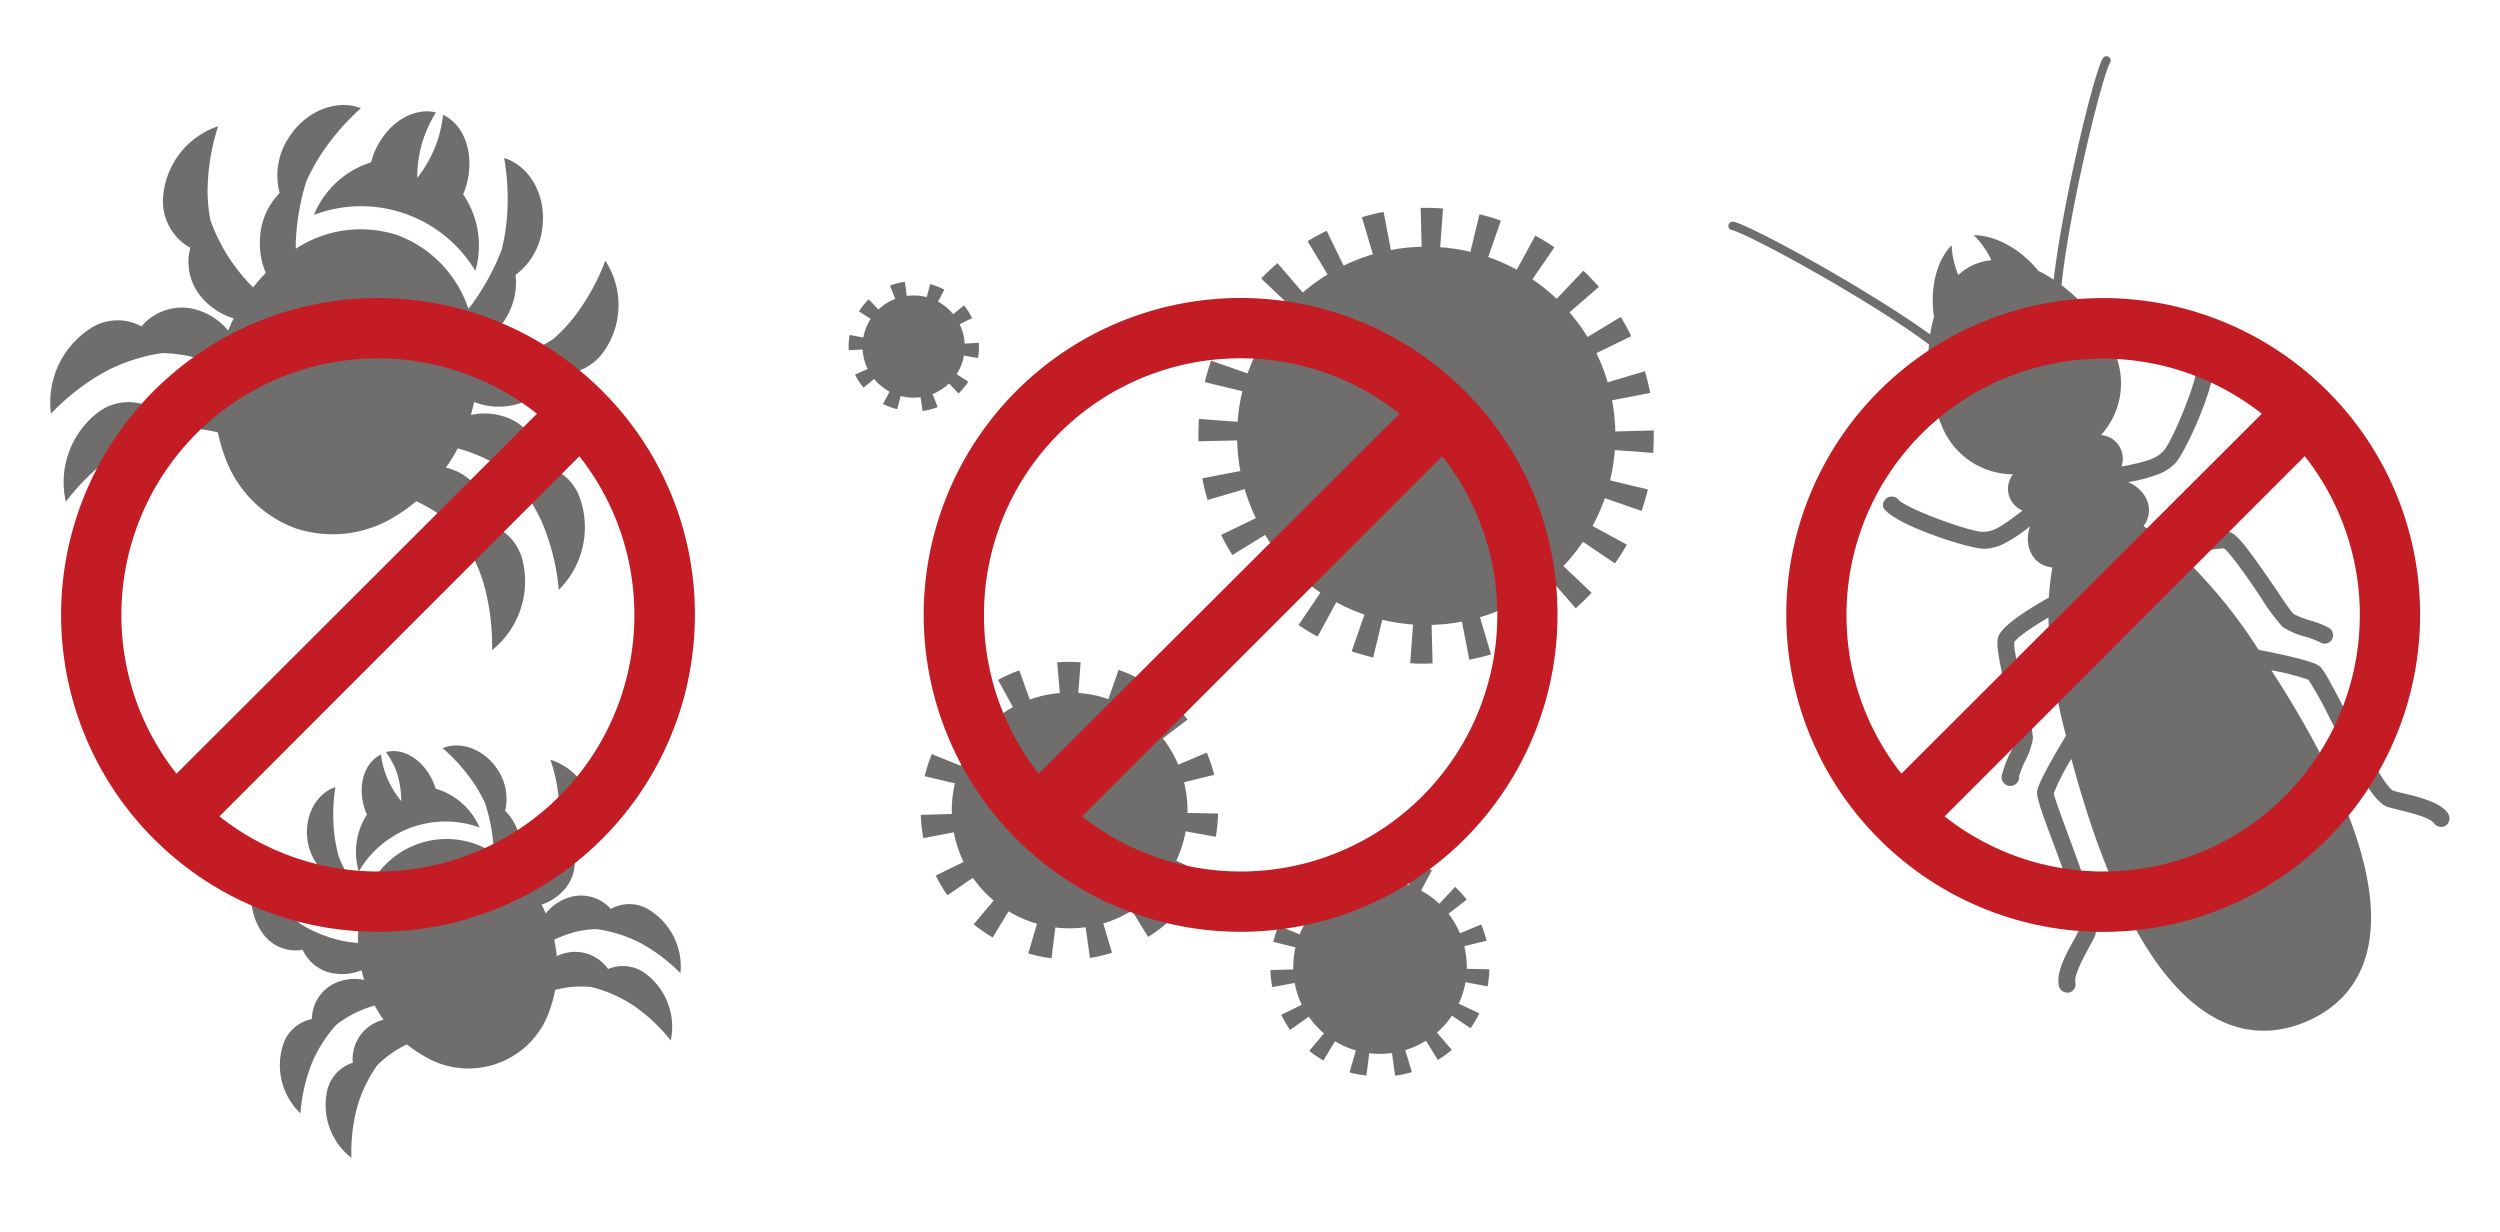
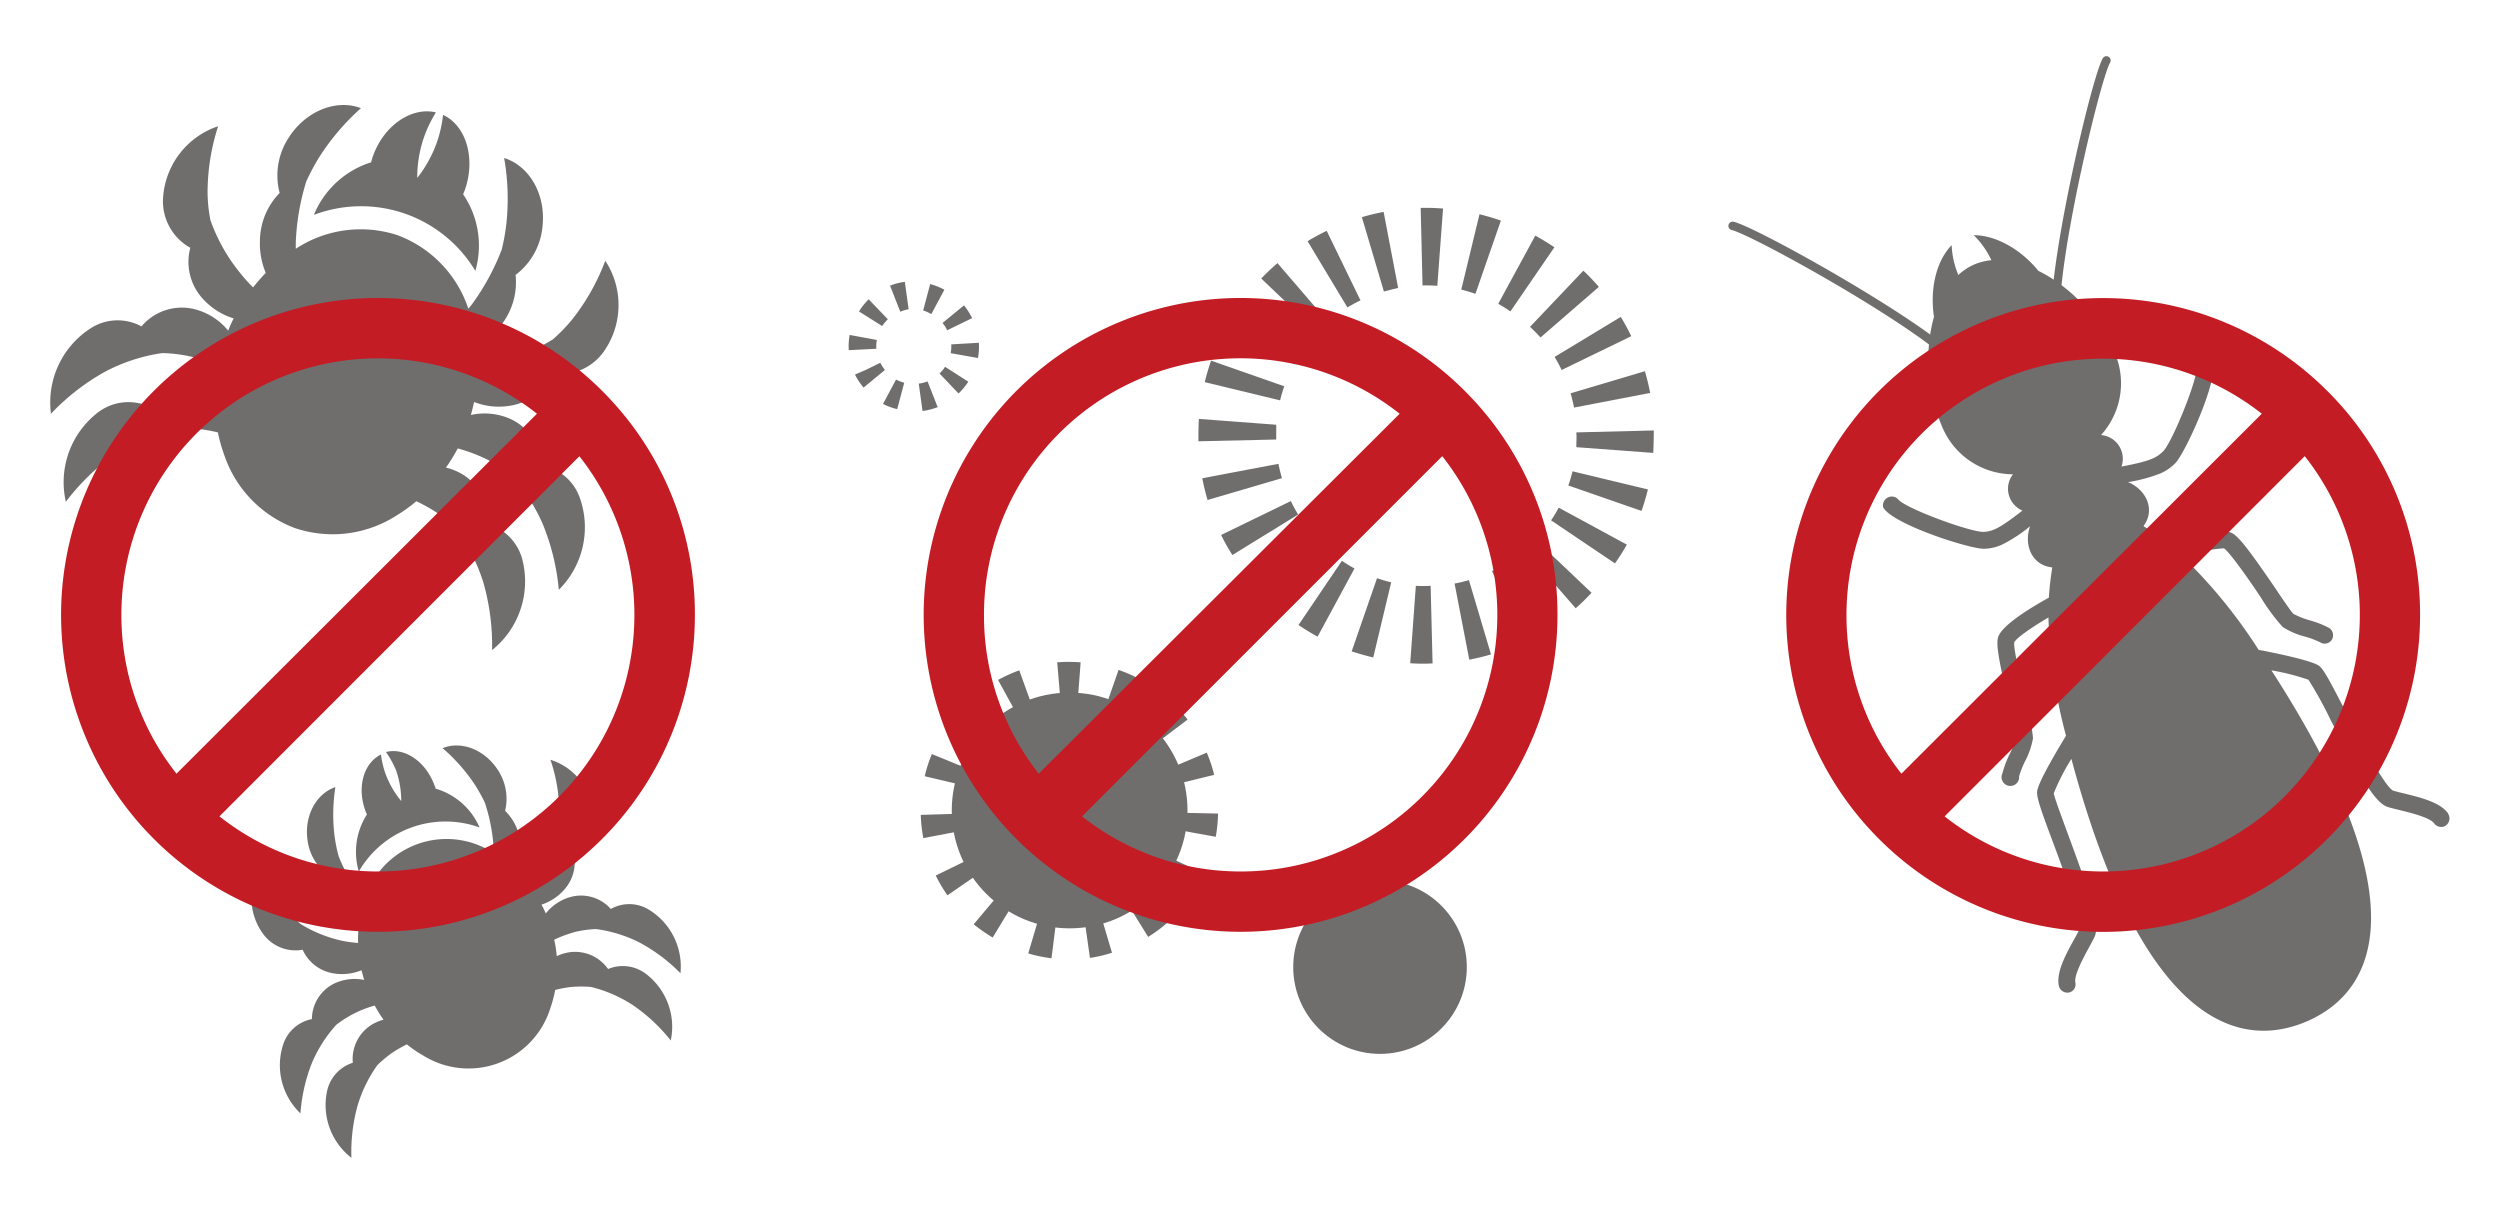
<svg xmlns="http://www.w3.org/2000/svg" viewBox="0 0 284 140">
  <defs>
    <style>.cls-1{fill:none;}.cls-2{fill:#706d6d;}.cls-3{fill:#c31c24;}</style>
  </defs>
  <title>アセット 28</title>
  <g id="レイヤー_2" data-name="レイヤー 2">
    <g id="レイヤー_2-2" data-name="レイヤー 2">
-       <rect class="cls-1" width="284" height="140" />
      <circle class="cls-2" cx="121.51" cy="92.07" r="13.39" />
      <path class="cls-2" d="M126.72,100.45a11,11,0,0,0,1.24-.92l4.6,5.33a15.59,15.59,0,0,1-2.13,1.57Zm-2.9,8.37-1-7a9.81,9.81,0,0,0,1.5-.33l2,6.74A16.16,16.16,0,0,1,123.82,108.82Zm5.85-11.21a10.47,10.47,0,0,0,.76-1.34l6.38,3a16.84,16.84,0,0,1-1.31,2.3Zm-12.86,10.7,2-6.77a9.78,9.78,0,0,0,1.52.32l-.88,7A16.44,16.44,0,0,1,116.81,108.31Zm14.41-14.5a10,10,0,0,0,.15-1.54l7,.15a16.74,16.74,0,0,1-.26,2.64ZM110.61,105l4.54-5.4a8.72,8.72,0,0,0,1.26.9l-3.64,6A18.37,18.37,0,0,1,110.61,105Zm20.48-15.29a11,11,0,0,0-.49-1.47l6.49-2.74a16.55,16.55,0,0,1,.84,2.52ZM106.3,99.46h0v0l6.33-3.09,0,0a10,10,0,0,0,.79,1.34l-5.79,4A16.74,16.74,0,0,1,106.3,99.46Zm22-14.58,4.83-5.14a17.49,17.49,0,0,1,1.78,2L129.3,86A8.63,8.63,0,0,0,128.26,84.88ZM104.89,95.21a16.79,16.79,0,0,1-.29-2.64l7-.21a9.94,9.94,0,0,0,.17,1.54Zm19.86-12.46,2.32-6.65a16.44,16.44,0,0,1,2.43,1.07l-3.33,6.21A10,10,0,0,0,124.75,82.75Zm-19.7,5.43a15.75,15.75,0,0,1,.81-2.52l6.52,2.67a8.39,8.39,0,0,0-.47,1.47Zm15.64-5.94-.59-7a18.17,18.17,0,0,1,2.66,0l-.53,7A8.8,8.8,0,0,0,120.69,82.24Zm-12.64-.41a15.84,15.84,0,0,1,1.77-2l4.87,5.09a8.64,8.64,0,0,0-1,1.15Zm8.71,1.59-3.38-6.18a17.42,17.42,0,0,1,2.41-1.09l2.39,6.63A10.09,10.09,0,0,0,116.76,83.42Z" />
-       <circle class="cls-2" cx="162.02" cy="49.51" r="21.49" />
      <path class="cls-2" d="M169.49,64.88c.5-.25,1-.51,1.46-.8l4.59,7.51c-.71.44-1.45.84-2.2,1.21h0Zm-2.58,10.06-1.67-8.65a14.87,14.87,0,0,0,1.63-.39l2.51,8.44C168.57,74.58,167.74,74.78,166.91,74.94Zm6.29-12.5c.43-.37.83-.76,1.22-1.16l6.38,6.06A23.49,23.49,0,0,1,179,69.1Zm-13,12.9.64-8.79a15.7,15.7,0,0,0,1.68,0l.22,8.81C161.86,75.42,161,75.4,160.16,75.34Zm16-16.23a14.12,14.12,0,0,0,.87-1.44l7.74,4.2A23.57,23.57,0,0,1,183.46,64ZM153.55,74l2.88-8.32a15.54,15.54,0,0,0,1.61.47L156,74.69C155.17,74.49,154.35,74.25,153.55,74Zm24.61-18.85a15.6,15.6,0,0,0,.48-1.61l8.56,2.06c-.2.82-.44,1.64-.72,2.44ZM147.51,71l4.93-7.29c.46.31.94.6,1.43.87l-4.19,7.74A24.14,24.14,0,0,1,147.51,71Zm31.56-20.2c0-.56.05-1.12,0-1.68l8.8-.22q0,1.27-.06,2.55ZM142.45,66.46l6.66-5.76a16.44,16.44,0,0,0,1.15,1.21l-6,6.39A23.49,23.49,0,0,1,142.45,66.46ZM178.81,46.3c-.1-.54-.24-1.09-.39-1.62l8.44-2.51c.24.81.44,1.65.6,2.47ZM138.74,60.82l0-.06,7.93-3.85,0,.07a16,16,0,0,0,.8,1.47L140,63.05A24,24,0,0,1,138.74,60.82ZM177.39,42c-.24-.49-.5-1-.79-1.45L184.12,36c.43.71.83,1.44,1.19,2.19l0,0-7.92,3.85ZM137.18,56.8c-.24-.81-.44-1.64-.6-2.47l8.65-1.64c.11.54.24,1.09.4,1.63Zm36.63-19.67,6.06-6.38a23.49,23.49,0,0,1,1.76,1.84L175,38.34A16.44,16.44,0,0,0,173.81,37.13Zm-37.67,13c0-.84,0-1.7.06-2.54l8.78.66c0,.56,0,1.12,0,1.68ZM170.2,34.51l4.21-7.74c.74.4,1.47.85,2.17,1.32l-5,7.29A16,16,0,0,0,170.2,34.51Zm-33.34,8.9c.2-.82.44-1.64.72-2.44l8.31,2.91c-.18.52-.34,1.06-.47,1.6ZM166,32.9l2.07-8.56q1.23.3,2.43.72l-2.89,8.32A15.6,15.6,0,0,0,166,32.9ZM139.3,37.11a22.81,22.81,0,0,1,1.32-2.17l7.28,5c-.31.46-.6.94-.87,1.43Zm22.3-4.68-.21-8.81a23.94,23.94,0,0,1,2.54.07l-.65,8.78A15.7,15.7,0,0,0,161.6,32.43Zm-18.32-.79a25.35,25.35,0,0,1,1.84-1.75l5.74,6.68c-.42.36-.82.75-1.21,1.15Zm13.93,1.47-2.5-8.44c.81-.24,1.64-.44,2.47-.6l1.65,8.65C158.29,32.82,157.74,33,157.21,33.11Zm-8.67-5.71c.7-.42,1.43-.82,2.17-1.18l0,0,3.85,7.92-.05,0a15.44,15.44,0,0,0-1.44.79Z" />
      <circle class="cls-2" cx="156.77" cy="109.86" r="9.86" />
-       <path class="cls-2" d="M160.61,116a8.65,8.65,0,0,0,.92-.67l3.39,3.93a12,12,0,0,1-1.58,1.15Zm-2.13,6.17-.71-5.14a7.34,7.34,0,0,0,1.11-.24l1.51,5A12.52,12.52,0,0,1,158.48,122.2Zm4.31-8.26a6.83,6.83,0,0,0,.56-1l4.7,2.21a11.75,11.75,0,0,1-1,1.69Zm-9.48,7.89,1.45-5a6.08,6.08,0,0,0,1.11.23l-.64,5.15A12.57,12.57,0,0,1,153.31,121.83Zm10.62-10.69A8.48,8.48,0,0,0,164,110l5.19.11a11.5,11.5,0,0,1-.2,1.94Zm-15.18,8.25,3.34-4a7.36,7.36,0,0,0,.92.66l-2.67,4.45A12.08,12.08,0,0,1,148.75,119.39Zm15.08-11.26a6.84,6.84,0,0,0-.36-1.08l4.79-2a12.14,12.14,0,0,1,.61,1.85Zm-18.27,7.17v0l4.67-2.27v0a8.71,8.71,0,0,0,.58,1l-4.26,3A13.58,13.58,0,0,1,145.56,115.3Zm16.19-10.74,3.55-3.78a11.36,11.36,0,0,1,1.32,1.45l-4.1,3.17A7.67,7.67,0,0,0,161.75,104.56Zm-17.22,7.61a11.51,11.51,0,0,1-.21-1.94l5.18-.15a8.89,8.89,0,0,0,.13,1.13ZM159.16,103l1.71-4.9a11.4,11.4,0,0,1,1.79.78l-2.45,4.58A6.55,6.55,0,0,0,159.16,103Zm-14.51,4a13.27,13.27,0,0,1,.59-1.85l4.81,2a6.92,6.92,0,0,0-.35,1.09Zm11.52-4.38-.43-5.17a12.69,12.69,0,0,1,1.95,0l-.38,5.18A7.23,7.23,0,0,0,156.17,102.61Zm-9.32-.3a13,13,0,0,1,1.31-1.46l3.59,3.76a6.7,6.7,0,0,0-.76.84Zm6.43,1.18-2.5-4.56a12.91,12.91,0,0,1,1.78-.8l1.76,4.89A5.72,5.72,0,0,0,153.28,103.49Z" />
-       <circle class="cls-2" cx="103.79" cy="39.37" r="5.81" />
      <path class="cls-2" d="M104.8,46.69l-.43-3.11a4.52,4.52,0,0,0,1-.25l1.15,2.92A7.56,7.56,0,0,1,104.8,46.69Zm1.93-4.26a4.17,4.17,0,0,0,.63-.76L110,43.36a7.53,7.53,0,0,1-1.11,1.34Zm-6.42,3.46,1.48-2.77a5,5,0,0,0,.93.36l-.8,3A7.69,7.69,0,0,1,100.31,45.89ZM108,40.12a4.12,4.12,0,0,0,.06-1l3.14-.18a7.7,7.7,0,0,1-.1,1.73ZM97.15,42.6l0-.06L98.4,42l-1.26.62L100,41.21l0,0a5,5,0,0,0,.53.82l-2.43,2A7.69,7.69,0,0,1,97.15,42.6Zm10.45-5.08a3.78,3.78,0,0,0-.53-.83l2.44-2a7.27,7.27,0,0,1,.92,1.45h0ZM96.42,39.78a7.19,7.19,0,0,1,.1-1.73l3.09.57a4.09,4.09,0,0,0-.06,1Zm8.45-4.51.8-3a7.72,7.72,0,0,1,1.61.64l-1.48,2.77A4.62,4.62,0,0,0,104.87,35.27Zm-7.29.11A7.48,7.48,0,0,1,98.68,34l2.18,2.27a4.29,4.29,0,0,0-.64.77Zm4.68,0-1.15-2.93a7,7,0,0,1,1.68-.43l.43,3.11A4,4,0,0,0,102.26,35.42Z" />
      <path class="cls-2" d="M55.28,52.17a16.89,16.89,0,0,1,2.54,1.58,19.94,19.94,0,0,1,3.81,5.72A25.67,25.67,0,0,1,63.48,67,10,10,0,0,0,65.8,56.37a5.67,5.67,0,0,0-4.32-3.52,6,6,0,0,0-3.35-5.19,7.23,7.23,0,0,0-4.64-.52c.14-.49.26-1,.37-1.47a7.77,7.77,0,0,0,4.37.37,6.17,6.17,0,0,0,4.46-3.62,6.06,6.06,0,0,0,5.76-2.29,9.17,9.17,0,0,0,.31-10.51A24.72,24.72,0,0,1,65,36.29a18.73,18.73,0,0,1-2.18,2.25,20.46,20.46,0,0,1-6.37,2.63,20.75,20.75,0,0,1-2.15.33,19.83,19.83,0,0,0-.11-2.19A8.65,8.65,0,0,0,57,36.84a7.88,7.88,0,0,0,1.57-5.61,7.76,7.76,0,0,0,3.06-5.52c.4-3.64-1.51-6.88-4.36-7.76a26.65,26.65,0,0,1,.27,7.3A23.31,23.31,0,0,1,57,28.34a26.82,26.82,0,0,1-3.35,6.18c-.14.19-.3.36-.45.55l-.06-.19a13.42,13.42,0,0,0-8-8.17,13.43,13.43,0,0,0-11.37,1.44l-.17.11c0-.24,0-.47,0-.71a26.81,26.81,0,0,1,1.19-6.93,24.74,24.74,0,0,1,1.47-2.76A26.79,26.79,0,0,1,41,12.29c-2.78-1.07-6.28.3-8.23,3.39a7.8,7.8,0,0,0-1,6.24,7.85,7.85,0,0,0-2.24,5.38A8.57,8.57,0,0,0,30.19,31q-.75.78-1.44,1.65A18.79,18.79,0,0,1,27.27,31a20.18,20.18,0,0,1-3.37-6,17.78,17.78,0,0,1-.32-3.11,24.57,24.57,0,0,1,1.2-7.55,9.19,9.19,0,0,0-6.27,8.45,6.05,6.05,0,0,0,3.11,5.36,6.19,6.19,0,0,0,1.26,5.61,7.82,7.82,0,0,0,3.66,2.41c-.22.45-.43.91-.62,1.39a7.21,7.21,0,0,0-4-2.48,6,6,0,0,0-5.85,2,5.65,5.65,0,0,0-5.57.09A10,10,0,0,0,5.79,47a25.69,25.69,0,0,1,6.1-4.75,19.94,19.94,0,0,1,6.54-2.14,16.81,16.81,0,0,1,3,.34,18,18,0,0,1,3.35,1.08A21.39,21.39,0,0,0,24.42,44a6.76,6.76,0,0,0-2.08-.57,6.13,6.13,0,0,0-5.62,2.66,5.72,5.72,0,0,0-5.55.73A10,10,0,0,0,7.48,57a26.07,26.07,0,0,1,5.58-5.42,20.54,20.54,0,0,1,6.28-2.87,17.75,17.75,0,0,1,3,0,18.07,18.07,0,0,1,2.41.41,18.53,18.53,0,0,0,.78,2.72,13.43,13.43,0,0,0,8,8.16A13.43,13.43,0,0,0,45,58.59a17.62,17.62,0,0,0,2.29-1.65,18.24,18.24,0,0,1,2.15,1.18A16.64,16.64,0,0,1,51.74,60a20.3,20.3,0,0,1,3.16,6.14,26,26,0,0,1,1,7.71,10,10,0,0,0,3.43-10.32,5.71,5.71,0,0,0-3.9-4,6.11,6.11,0,0,0-2.77-5.57,6.59,6.59,0,0,0-2-.84A20.76,20.76,0,0,0,52,50.94,18.8,18.8,0,0,1,55.28,52.17ZM35.66,24.41A15.14,15.14,0,0,1,54,30.77a10.34,10.34,0,0,0-1.39-8.7l.21-.52c1.24-3.6.12-7.29-2.49-8.5a14.39,14.39,0,0,1-.68,3.07,14.29,14.29,0,0,1-2.25,4.09,14,14,0,0,1,.76-4.61,14.42,14.42,0,0,1,1.36-2.83c-2.8-.67-6,1.53-7.21,5.13-.06.18-.11.36-.16.54A10.38,10.38,0,0,0,35.66,24.41Z" />
      <path class="cls-2" d="M65.44,105.84a13,13,0,0,1,2.24-.3,15.37,15.37,0,0,1,4.95,1.52,19.26,19.26,0,0,1,4.67,3.5,7.57,7.57,0,0,0-3.72-7.3,4.25,4.25,0,0,0-4.19,0A4.52,4.52,0,0,0,65,101.85a5.39,5.39,0,0,0-3,1.92c-.15-.36-.31-.7-.49-1a5.91,5.91,0,0,0,2.73-1.87,4.67,4.67,0,0,0,.87-4.24,4.58,4.58,0,0,0,2.26-4.08,6.9,6.9,0,0,0-4.84-6.27,18.56,18.56,0,0,1,1,5.66,14.43,14.43,0,0,1-.19,2.35,15.22,15.22,0,0,1-2.46,4.57c-.35.44-.72.85-1.09,1.23a13,13,0,0,0-1.11-1.22,6.56,6.56,0,0,0,.46-2.79,5.87,5.87,0,0,0-1.76-4,5.91,5.91,0,0,0-.85-4.68c-1.51-2.31-4.17-3.29-6.25-2.44a20.38,20.38,0,0,1,3.65,4.13,18.58,18.58,0,0,1,1.15,2.06,20.36,20.36,0,0,1,1,5.2c0,.18,0,.35,0,.53a.57.57,0,0,1-.13-.08,9.73,9.73,0,0,0-14.52,5.34l0,.15c-.11-.14-.23-.26-.34-.41a20.08,20.08,0,0,1-2.61-4.61A17.48,17.48,0,0,1,38,94.93a20.06,20.06,0,0,1,.1-5.51c-2.14.71-3.52,3.18-3.18,5.91a5.88,5.88,0,0,0,2.39,4.12,5.89,5.89,0,0,0,1.26,4.2,6.63,6.63,0,0,0,2.16,1.82,12.88,12.88,0,0,0-.05,1.65A15.34,15.34,0,0,1,39,106.9,15.17,15.17,0,0,1,34.2,105a14.5,14.5,0,0,1-1.67-1.66,18.53,18.53,0,0,1-2.91-5,6.9,6.9,0,0,0,.39,7.91,4.56,4.56,0,0,0,4.37,1.64,4.65,4.65,0,0,0,3.41,2.67,5.86,5.86,0,0,0,3.28-.34c.09.36.19.73.3,1.1a5.44,5.44,0,0,0-3.49.45,4.56,4.56,0,0,0-2.45,4,4.29,4.29,0,0,0-3.2,2.71,7.56,7.56,0,0,0,1.9,8,19.32,19.32,0,0,1,1.29-5.69,15.26,15.26,0,0,1,2.78-4.37,12.51,12.51,0,0,1,4.37-2.19,15.42,15.42,0,0,0,1,1.61,4.85,4.85,0,0,0-1.49.66,4.59,4.59,0,0,0-2,4.23,4.32,4.32,0,0,0-2.89,3.07,7.59,7.59,0,0,0,2.73,7.73,19.78,19.78,0,0,1,.67-5.82A15.37,15.37,0,0,1,42.87,121a13.48,13.48,0,0,1,1.75-1.45,15.17,15.17,0,0,1,1.6-.91A12.71,12.71,0,0,0,48,119.86a9.73,9.73,0,0,0,14.52-5.34,13.86,13.86,0,0,0,.55-2.06,12.88,12.88,0,0,1,1.81-.34,13.36,13.36,0,0,1,2.27,0,15.41,15.41,0,0,1,4.77,2.08,19.64,19.64,0,0,1,4.28,4,7.56,7.56,0,0,0-2.93-7.65,4.33,4.33,0,0,0-4.19-.47,4.59,4.59,0,0,0-4.27-1.92,4.93,4.93,0,0,0-1.56.46,15.41,15.41,0,0,0-.29-1.87A14.23,14.23,0,0,1,65.44,105.84ZM40.76,99a11.39,11.39,0,0,1,13.72-5,7.82,7.82,0,0,0-5-4.41c0-.13-.08-.27-.13-.4-1-2.7-3.4-4.31-5.5-3.76A11.3,11.3,0,0,1,45,87.52,10.65,10.65,0,0,1,45.58,91a10.76,10.76,0,0,1-1.75-3,10.12,10.12,0,0,1-.55-2.29c-2,1-2.75,3.74-1.76,6.43l.16.39A7.86,7.86,0,0,0,40.76,99Z" />
      <path class="cls-2" d="M278.1,92.4c-.89-1.26-3.13-1.81-5.11-2.29-.42-.1-.82-.2-1.13-.29-1-.49-3.87-6-5.4-9-1.85-3.58-2.49-4.77-3-5.17-.73-.54-3.9-1.25-6.88-1.83A58.5,58.5,0,0,0,248,63.29a15.9,15.9,0,0,1,4.64-1c.64.41,3,3.77,4.19,5.58a22.67,22.67,0,0,0,2.48,3.35,8.52,8.52,0,0,0,2.55,1.1,10.55,10.55,0,0,1,1.72.65.93.93,0,0,0,.9.06.92.92,0,0,0,.42-.36,1,1,0,0,0-.3-1.33,10.56,10.56,0,0,0-2.15-.85,9.93,9.93,0,0,1-1.91-.75c-.26-.24-1.29-1.75-2.12-3-2.67-3.89-4-5.71-4.84-6.17-1.16-.63-4.54.28-7.29,1.2a31.28,31.28,0,0,0-2.79-2c1.44-1.95.2-4.22-1.76-5a17.49,17.49,0,0,0,3.71-1,5.42,5.42,0,0,0,1.67-1.16c1.09-1.1,5-9.55,4.25-11.66a1,1,0,0,0-1.22-.61,1,1,0,0,0-.61,1.21c.26,1.25-2.78,8.69-3.79,9.7C245,52,244.29,52.38,241,53a2.7,2.7,0,0,0-2.32-3.58A8.75,8.75,0,0,0,240,39.58a19,19,0,0,0-5.81-7.18c.86-8.46,4.54-23.54,5.52-25.3a.48.48,0,0,0-.84-.47c-1.11,2-4.6,16.68-5.57,25.14a15.37,15.37,0,0,0-1.74-1c-2.08-2.56-4.95-4.06-7.34-4.05a9.66,9.66,0,0,1,2,2.84,6.57,6.57,0,0,0-2,.51,6.38,6.38,0,0,0-1.75,1.17,9.57,9.57,0,0,1-.76-3.39C220,29.6,219.21,32.73,219.7,36a15.27,15.27,0,0,0-.43,2c-6.9-5-20.11-12.28-22.33-12.81a.49.49,0,0,0-.58.36.48.48,0,0,0,.36.58c1.95.46,15.59,7.89,22.41,13a19.1,19.1,0,0,0,1.41,9.13,8.75,8.75,0,0,0,8.13,5.62,2.69,2.69,0,0,0,1.08,4.12c-2.65,2.07-3.4,2.37-4.42,2.42-1.43.06-9-2.7-9.72-3.72a1,1,0,0,0-1.68.94c1.08,1.94,9.93,4.76,11.48,4.7a5.24,5.24,0,0,0,2-.46,16.69,16.69,0,0,0,3.21-2.1c-.73,2,.11,4.43,2.52,4.68-.18,1.13-.32,2.26-.39,3.43-2.53,1.41-5.48,3.29-5.79,4.58-.22.93.23,3.13,1.31,7.73.33,1.43.75,3.21.76,3.55a9.15,9.15,0,0,1-.74,1.93,11.24,11.24,0,0,0-.81,2.16,1,1,0,1,0,1.89.34,11,11,0,0,1,.68-1.71,8.76,8.76,0,0,0,.9-2.62,22.67,22.67,0,0,0-.81-4.09c-.5-2.14-1.44-6.11-1.32-6.79.24-.5,1.91-1.66,3.88-2.82a58.77,58.77,0,0,0,2,13.43c-1.58,2.6-3.18,5.42-3.28,6.32-.07.67.38,2,1.78,5.73,1.16,3.12,3.33,8.94,3,10-.16.32-.36.69-.57,1.07-1,1.79-2.07,3.81-1.74,5.32a1,1,0,0,0,1.14.73.6.6,0,0,0,.19-.06.94.94,0,0,0,.54-1.08c-.17-.81.91-2.8,1.56-4,.22-.41.43-.79.6-1.13.67-1.33-.32-4.49-2.93-11.52-.73-2-1.64-4.42-1.68-4.85a25.35,25.35,0,0,1,2-3.9C243.78,117.8,255.25,119,262.12,116s13.7-12.33-4.09-39.85a26.65,26.65,0,0,1,4.21,1.07,43.63,43.63,0,0,1,2.51,4.55c3.44,6.66,5.11,9.52,6.55,9.92.36.11.79.21,1.23.32,1.32.32,3.52.86,4,1.54a1,1,0,0,0,1.17.32,1,1,0,0,0,.4-1.44Z" />
      <path class="cls-3" d="M264.37,44.4a36,36,0,1,0,10.55,25.46A35.77,35.77,0,0,0,264.37,44.4ZM209.76,69.86A29.14,29.14,0,0,1,256.94,47L216,87.89A29,29,0,0,1,209.76,69.86ZM238.91,99a29,29,0,0,1-18-6.26l40.91-40.92A29.14,29.14,0,0,1,238.91,99Z" />
      <path class="cls-3" d="M166.39,44.4a36,36,0,1,0,10.54,25.46A35.81,35.81,0,0,0,166.39,44.4ZM111.78,69.86A29.13,29.13,0,0,1,159,47L118,87.89A29,29,0,0,1,111.78,69.86ZM140.92,99a29,29,0,0,1-18-6.26l40.92-40.92A29.14,29.14,0,0,1,140.92,99Z" />
      <path class="cls-3" d="M68.4,44.4A36,36,0,1,0,78.94,69.86,35.79,35.79,0,0,0,68.4,44.4ZM13.79,69.86A29.13,29.13,0,0,1,61,47L20.05,87.89A29,29,0,0,1,13.79,69.86ZM42.93,99a29,29,0,0,1-18-6.26L65.82,51.83A29.14,29.14,0,0,1,42.93,99Z" />
    </g>
  </g>
</svg>